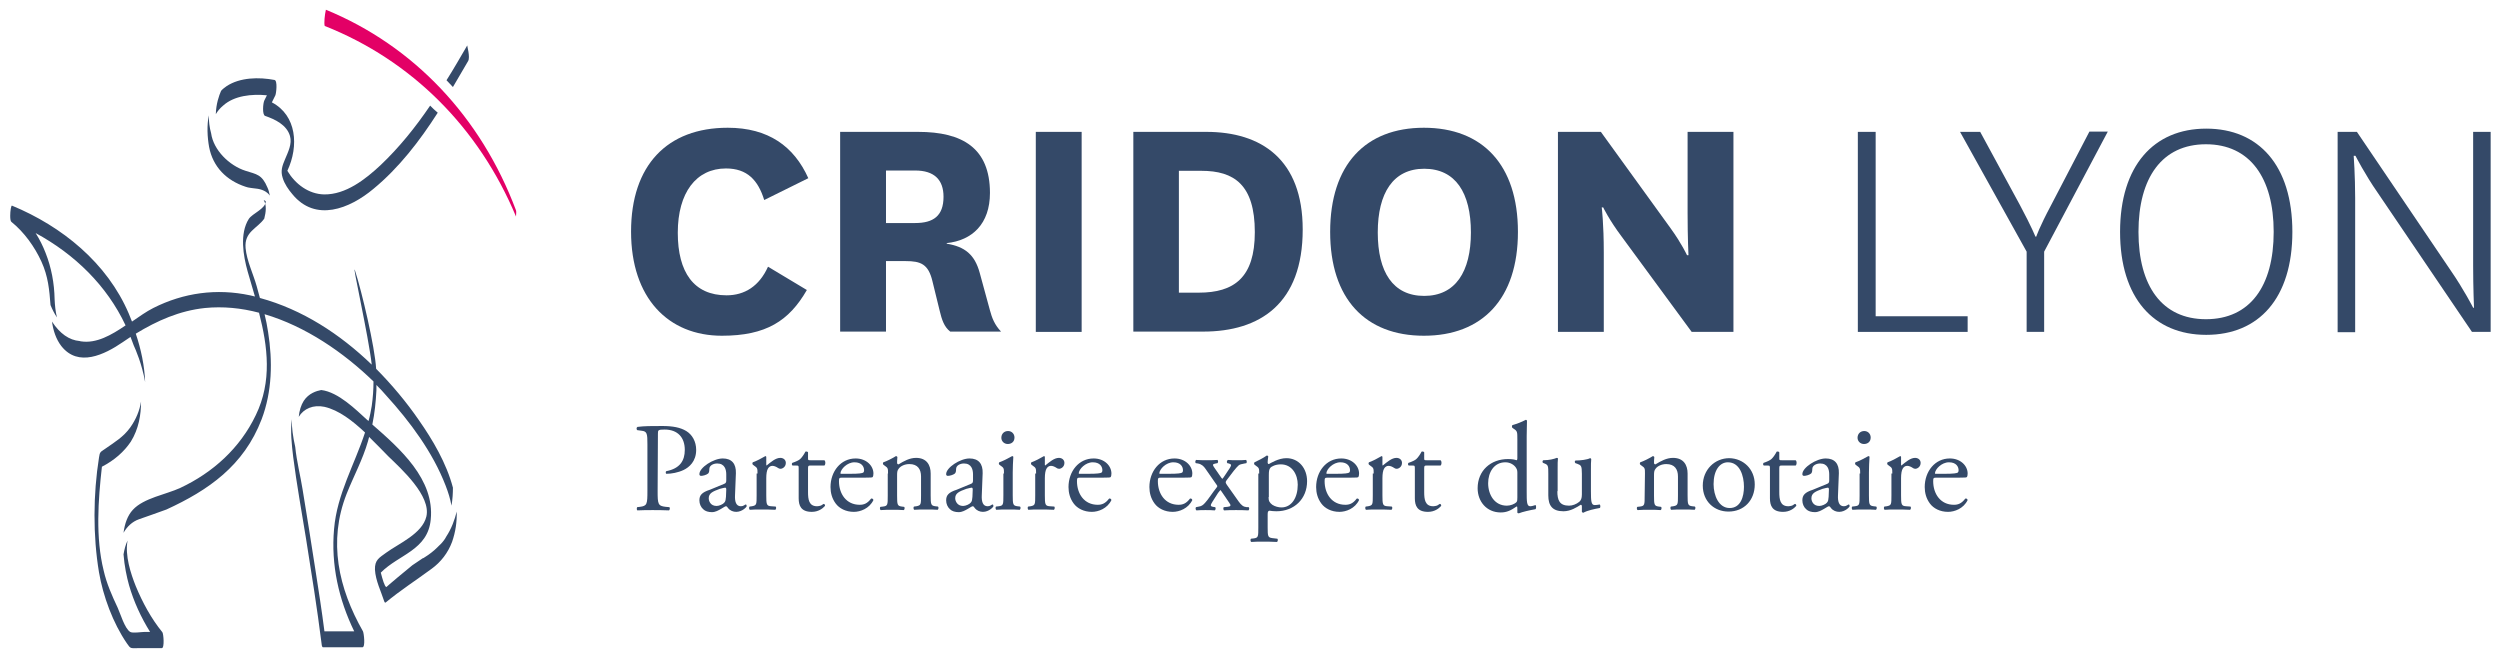
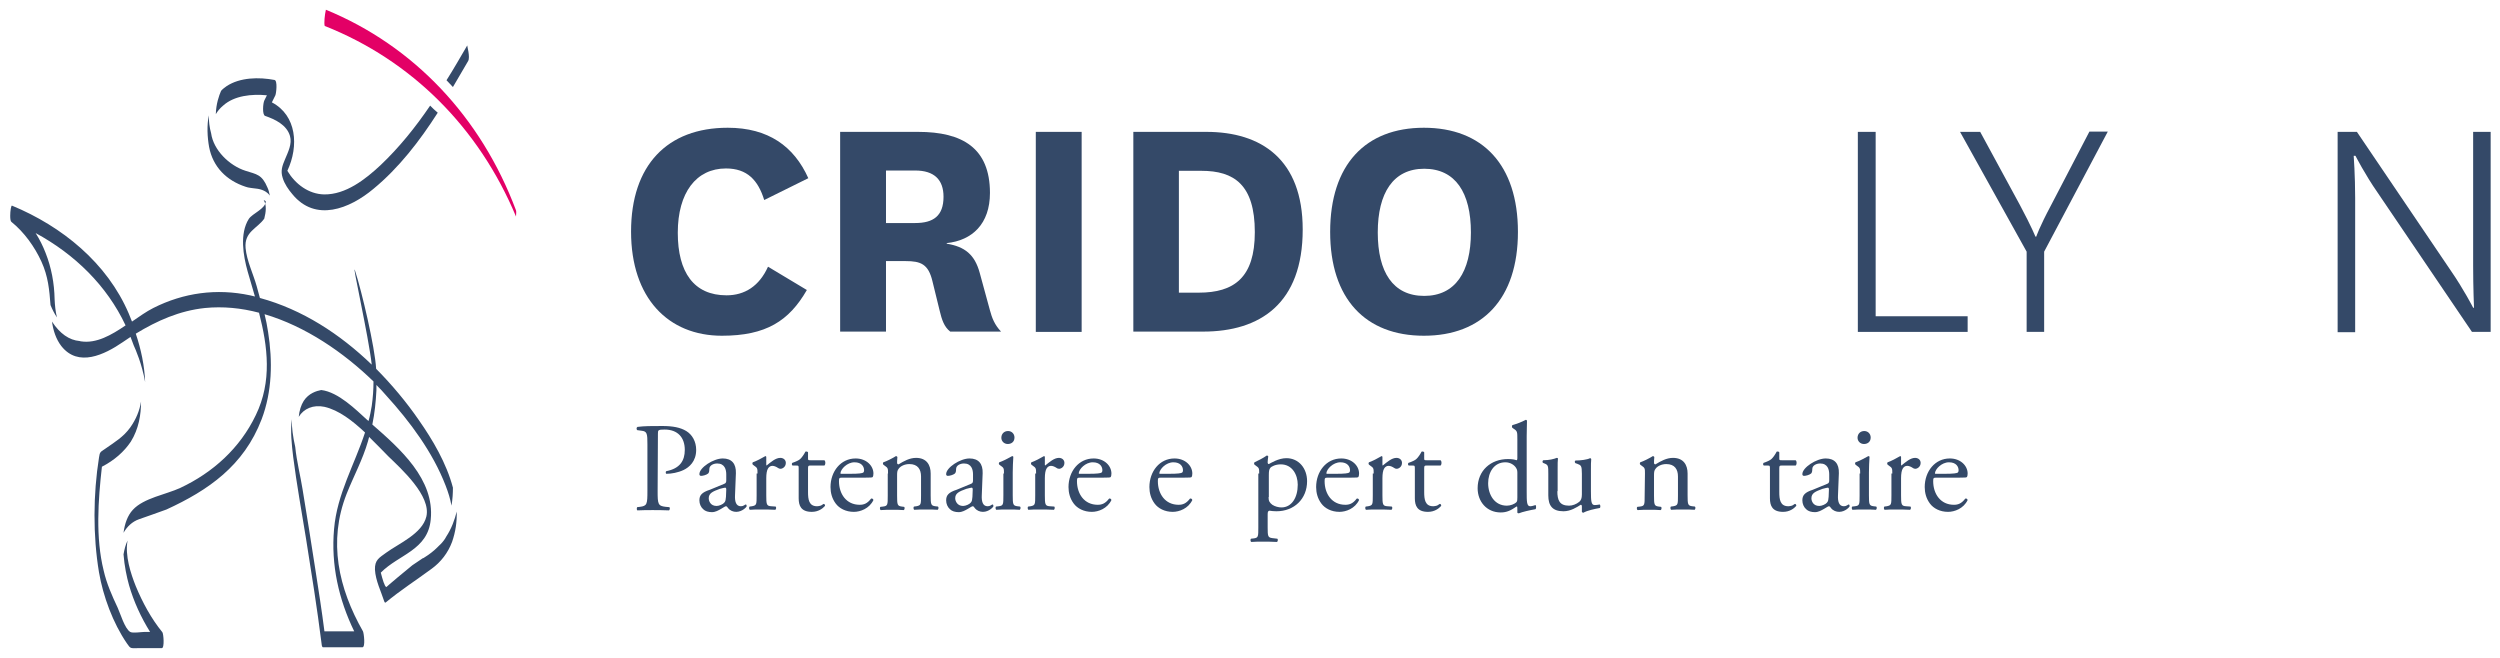
<svg xmlns="http://www.w3.org/2000/svg" width="266" height="70" viewBox="0 0 266 70" fill="none">
  <path d="M13.858 45.484C13.112 46.52 12.18 47.054 11.155 47.776C10.626 48.121 10.626 48.121 10.533 48.686C9.912 52.578 9.881 57.005 10.533 60.897C10.968 63.44 12.024 66.296 13.485 68.431C13.92 69.058 13.858 68.964 14.697 68.964C15.536 68.964 16.375 68.964 17.213 68.964C17.524 68.964 17.4 67.426 17.276 67.269C16.095 65.825 15.163 64.099 14.448 62.372C13.92 61.054 13.267 59.076 13.578 57.507C13.361 57.946 13.236 58.449 13.143 58.982C13.236 60.206 13.485 61.399 13.733 62.278C14.231 64.005 15.007 65.7 15.97 67.238C15.753 67.238 15.567 67.238 15.349 67.238C15.038 67.238 14.137 67.395 13.858 67.238C13.267 66.892 12.801 65.26 12.522 64.664C11.931 63.408 11.341 62.09 11.03 60.709C10.16 57.193 10.44 53.238 10.844 49.659C12.18 48.969 13.205 48.058 13.92 46.991C14.759 45.641 15.007 44.135 15.007 42.722C14.852 43.695 14.479 44.605 13.858 45.484Z" fill="#344968" />
  <path d="M22.247 15.632C22.651 17.767 24.111 19.211 26.131 19.87C26.286 19.933 26.473 19.964 26.69 19.995C26.845 20.027 27.001 20.027 27.187 20.058C27.871 20.121 28.399 20.372 28.71 20.812C28.648 20.529 28.585 20.215 28.461 19.964C27.871 18.552 27.311 18.552 26.131 18.175C24.36 17.61 22.713 15.946 22.464 14.188C22.278 13.529 22.216 12.87 22.216 12.274C21.998 13.341 22.06 14.596 22.247 15.632Z" fill="#344968" />
  <path d="M28.275 21.439C28.244 22.224 26.877 22.695 26.473 23.292C25.478 24.861 25.882 27.215 26.348 28.879C26.597 29.758 26.877 30.668 27.125 31.547C26.939 31.516 26.783 31.453 26.597 31.422C23.055 30.668 19.544 31.139 16.312 32.771C15.567 33.148 14.821 33.682 14.044 34.215C13.92 33.933 13.827 33.65 13.702 33.368C11.403 27.969 6.587 24.076 1.274 21.879C1.181 21.848 1.087 22.444 1.087 22.946V22.978C1.087 23.26 1.119 23.543 1.212 23.605C2.579 24.704 3.697 26.274 4.412 27.843C5.127 29.413 5.251 30.857 5.375 32.458C5.562 32.928 5.81 33.399 6.059 33.776C5.903 33.148 5.841 32.489 5.81 31.83C5.779 30.135 5.468 28.471 4.847 26.901C4.567 26.18 4.226 25.489 3.791 24.798C7.954 27.058 11.372 30.386 13.361 34.623C11.838 35.659 10.253 36.57 8.607 36.319C8.545 36.319 8.513 36.287 8.482 36.287C7.364 36.193 6.37 35.502 5.531 34.215C5.655 35.157 5.966 36.099 6.525 36.821C8.327 39.112 11.123 37.731 13.05 36.413C13.329 36.224 13.609 36.036 13.889 35.848C14.013 36.161 14.106 36.444 14.231 36.758C14.417 37.166 15.101 38.704 15.442 40.65C15.38 38.924 15.007 37.166 14.448 35.502C16.716 34.121 19.109 33.054 21.812 32.771C23.738 32.583 25.665 32.771 27.56 33.274C28.492 36.883 28.958 40.587 27.218 44.166C25.54 47.682 22.651 50.287 19.171 51.919C17.68 52.61 15.287 52.987 14.137 54.242C13.578 54.839 13.267 55.718 13.143 56.691C13.516 56.032 14.075 55.498 14.79 55.247C15.38 55.058 16.809 54.525 17.71 54.211C22.154 52.17 25.944 49.565 27.84 44.605C28.958 41.655 29.02 38.422 28.523 35.314C28.43 34.686 28.306 34.058 28.15 33.431C32.5 34.718 36.54 37.48 39.74 40.587C39.74 41.435 39.678 42.314 39.553 43.193C39.46 43.727 39.367 44.26 39.212 44.794C39.15 44.762 39.118 44.7 39.056 44.668C37.876 43.601 36.011 41.718 34.178 41.498C33.681 41.592 32.842 41.843 32.314 42.659C32.034 43.099 31.848 43.695 31.786 44.354C32.314 43.475 33.339 43.036 34.52 43.287C36.042 43.632 37.503 44.762 38.839 46.018C37.72 49.44 35.856 52.579 35.545 56.283C35.204 60.112 36.042 63.785 37.689 67.175H34.52C34.24 64.978 33.899 62.812 33.557 60.614C33.122 57.758 32.656 54.901 32.19 52.045C31.972 50.664 31.568 49.094 31.413 47.556C31.164 46.458 31.04 45.484 31.04 44.605C30.885 45.924 31.04 47.305 31.195 48.623C31.568 51.543 32.096 54.431 32.562 57.319C33.153 61.023 33.743 64.727 34.209 68.431C34.209 68.493 34.24 68.87 34.365 68.87H38.559C38.901 68.87 38.715 67.363 38.621 67.175C36.011 62.592 34.893 57.601 36.881 52.547C37.627 50.664 38.59 48.906 39.15 46.96C39.181 46.803 39.243 46.646 39.274 46.489C40.02 47.211 40.703 47.933 41.325 48.561C42.692 49.879 45.892 52.767 45.364 54.964C44.929 56.785 42.443 57.821 41.107 58.794C40.33 59.359 39.864 59.579 39.895 60.614C39.958 61.776 40.548 62.937 40.89 64.005C40.921 64.067 40.952 64.162 41.045 64.099C42.599 62.812 44.307 61.713 45.923 60.52C46.917 59.798 47.663 58.825 48.098 57.664C48.471 56.596 48.626 55.529 48.595 54.431C48.378 55.309 48.036 56.251 47.477 57.099C47.446 57.161 47.383 57.256 47.352 57.319C47.166 57.601 46.949 57.852 46.7 58.072C46.638 58.135 46.607 58.166 46.544 58.229C46.141 58.637 45.644 59.014 45.084 59.359C45.053 59.39 45.022 59.39 44.991 59.39C44.618 59.641 44.245 59.892 43.872 60.144C43.5 60.426 41.076 62.466 41.107 62.466C40.921 62.404 40.703 61.65 40.517 60.928C42.443 58.982 45.519 58.543 45.83 55.278C46.265 51.009 42.567 47.745 39.616 45.17C39.864 43.978 39.989 42.753 40.051 41.529C40.051 41.341 40.051 41.153 40.051 40.964C40.392 41.309 40.765 41.686 41.076 42.063C43.624 44.857 46.047 48.121 47.414 51.668C47.694 52.39 47.912 53.081 48.036 53.803C48.16 53.112 48.191 52.453 48.191 51.888C47.508 49.283 46.016 46.771 44.587 44.731C43.251 42.785 41.697 40.933 40.02 39.238C39.895 36.946 38.497 31.014 37.782 28.816C37.347 27.498 39.243 35.91 39.553 38.798C36.167 35.534 32.159 32.928 27.653 31.704C27.529 31.296 27.436 30.857 27.311 30.448C26.939 29.13 26.255 27.749 26.131 26.399C25.975 24.641 27.374 24.327 28.119 23.26C28.306 22.538 28.368 21.848 28.088 21.345C28.088 21.314 28.057 21.314 28.057 21.283C28.275 21.377 28.275 21.408 28.275 21.439Z" fill="#344968" />
  <path d="M49.807 6.498C50.056 6.09 49.683 4.834 49.714 4.834C48.999 6.058 48.285 7.314 47.508 8.538C47.725 8.789 47.974 9.009 48.191 9.26C48.72 8.35 49.279 7.408 49.807 6.498Z" fill="#344968" />
  <path d="M45.768 11.238C44.214 13.529 42.474 15.695 40.486 17.578C38.87 19.085 36.788 20.718 34.489 20.686C32.842 20.655 31.413 19.587 30.574 18.175C31.817 15.538 31.568 12.274 28.927 10.892C29.052 10.641 29.176 10.39 29.3 10.139C29.393 9.919 29.549 8.57 29.207 8.507C27.56 8.193 25.541 8.224 24.111 9.166C23.894 9.323 23.676 9.48 23.521 9.668C23.303 10.17 22.993 11.049 22.962 12.148C23.148 11.834 23.397 11.52 23.738 11.238C24.919 10.17 26.783 9.982 28.399 10.139C28.306 10.327 28.213 10.516 28.119 10.704C27.995 10.955 27.871 12.211 28.213 12.336C29.238 12.682 30.512 13.278 30.854 14.471C31.102 15.318 30.636 16.197 30.326 16.951C30.046 17.61 29.828 18.175 30.077 18.928C30.263 19.556 30.698 20.184 31.102 20.655C33.557 23.668 37.192 22.224 39.74 20.09C42.443 17.861 44.649 15.005 46.576 11.991C46.265 11.74 46.016 11.489 45.768 11.238Z" fill="#344968" />
  <path d="M34.675 1.036C34.551 1.57 34.458 2.48 34.551 2.762C43.81 6.435 50.957 13.592 54.903 23.04C54.934 22.727 54.934 22.475 54.903 22.381C51.174 12.431 43.997 4.865 34.675 1.036Z" fill="#E30066" />
  <path d="M85.85 30.857C83.954 34.153 81.499 35.722 76.808 35.722C71.091 35.722 67.145 31.704 67.145 24.641C67.145 17.578 70.998 13.592 77.429 13.592C81.748 13.592 84.482 15.569 86.005 18.96L81.313 21.282C80.661 19.179 79.511 17.924 77.243 17.924C74.073 17.924 72.116 20.498 72.116 24.767C72.116 28.973 73.825 31.422 77.305 31.422C79.231 31.422 80.785 30.448 81.717 28.377L85.85 30.857Z" fill="#344968" />
  <path d="M101.105 35.282C100.453 34.78 100.204 33.995 99.987 33.085L99.21 29.915C98.775 28.094 97.967 27.78 96.351 27.78H94.27V35.282H89.391V14.031H97.688C102.41 14.031 105.331 15.758 105.331 20.529C105.331 23.825 103.436 25.583 100.732 25.866V25.928C102.659 26.242 103.715 27.09 104.243 29.036L105.331 33.022C105.548 33.839 105.828 34.56 106.512 35.282H101.105ZM94.27 23.731H97.377C99.303 23.731 100.391 22.978 100.391 20.937C100.391 19.117 99.396 18.143 97.377 18.143H94.27V23.731Z" fill="#344968" />
  <path d="M115.087 14.031V35.314H110.209V14.031H115.087Z" fill="#344968" />
  <path d="M120.587 35.282V14.031H128.355C134.196 14.031 138.608 16.951 138.608 24.422C138.608 32.3 134.072 35.282 128.013 35.282H120.587ZM127.547 31.139C131.307 31.139 133.513 29.538 133.513 24.704C133.513 19.65 131.307 18.175 127.827 18.175H125.434V31.139H127.547Z" fill="#344968" />
  <path d="M141.529 24.673C141.529 17.516 145.289 13.592 151.503 13.592C157.717 13.592 161.508 17.516 161.508 24.673C161.508 31.798 157.717 35.722 151.503 35.722C145.289 35.722 141.529 31.798 141.529 24.673ZM146.594 24.735C146.594 28.942 148.209 31.484 151.534 31.484C154.859 31.484 156.505 28.91 156.505 24.735C156.505 20.498 154.859 17.955 151.534 17.955C148.24 17.955 146.594 20.529 146.594 24.735Z" fill="#344968" />
-   <path d="M177.758 24.296C178.939 25.928 179.498 27.152 179.498 27.152H179.653C179.653 27.152 179.56 25.332 179.56 22.632V14.031H184.438V35.314H179.995L172.569 25.206C171.202 23.386 170.581 22.067 170.581 22.067H170.425C170.425 22.067 170.643 23.794 170.643 26.87V35.314H165.765V14.031H170.332L177.758 24.296Z" fill="#344968" />
  <path d="M199.57 14.031V33.65H209.357V35.314H197.674V14.031H199.57Z" fill="#344968" />
  <path d="M214.919 21.816C216.193 24.202 216.566 25.175 216.566 25.175H216.659C216.659 25.175 216.97 24.202 218.244 21.816L222.314 14H224.271L217.498 26.776V35.314H215.634V26.776L208.549 14.031H210.693L214.919 21.816Z" fill="#344968" />
-   <path d="M225.576 24.673C225.576 17.641 229.15 13.686 234.742 13.686C240.335 13.686 243.908 17.61 243.908 24.673C243.908 31.735 240.335 35.628 234.742 35.628C229.15 35.628 225.576 31.704 225.576 24.673ZM227.534 24.673C227.534 30.448 230.051 33.964 234.711 33.964C239.403 33.964 241.92 30.448 241.92 24.673C241.92 18.897 239.372 15.35 234.711 15.35C230.051 15.35 227.534 18.897 227.534 24.673Z" fill="#344968" />
  <path d="M260.78 28.816C262.147 30.794 263.142 32.74 263.142 32.74H263.235C263.235 32.74 263.142 30.637 263.142 28.251V14.031H265.006V35.314H263.017L252.981 20.498C251.645 18.583 250.62 16.574 250.62 16.574H250.433C250.433 16.574 250.589 18.677 250.589 21.063V35.345H248.724V14.031H250.775L260.78 28.816Z" fill="#344968" />
  <path d="M69.972 52.233C69.972 53.646 70.003 53.834 70.842 53.928L71.215 53.96C71.308 54.023 71.277 54.242 71.184 54.305C70.438 54.274 69.972 54.274 69.444 54.274C68.885 54.274 68.418 54.274 67.828 54.305C67.735 54.274 67.735 54.054 67.797 53.96L68.077 53.928C68.853 53.834 68.885 53.646 68.885 52.233V47.274C68.885 46.144 68.853 45.892 68.263 45.83L67.797 45.767C67.704 45.673 67.704 45.484 67.828 45.422C68.543 45.327 69.351 45.327 70.469 45.327C71.588 45.327 72.396 45.484 73.017 45.861C73.638 46.238 74.073 46.96 74.073 47.87C74.073 49.094 73.328 49.722 72.737 50.005C72.147 50.287 71.432 50.413 70.904 50.413C70.811 50.381 70.811 50.161 70.904 50.13C72.333 49.848 72.862 49.031 72.862 47.87C72.862 46.552 72.116 45.704 70.718 45.704C70.003 45.704 70.003 45.767 70.003 46.175L69.972 52.233Z" fill="#344968" />
  <path d="M77.056 51.48C77.243 51.417 77.274 51.291 77.274 51.103V50.475C77.274 49.973 77.118 49.314 76.311 49.314C75.938 49.314 75.472 49.502 75.472 49.91C75.472 50.13 75.441 50.287 75.347 50.381C75.161 50.538 74.788 50.632 74.602 50.632C74.477 50.632 74.415 50.569 74.415 50.444C74.415 49.753 75.907 48.78 76.901 48.78C77.864 48.78 78.33 49.345 78.299 50.35L78.206 52.704C78.175 53.332 78.299 53.865 78.827 53.865C78.952 53.865 79.076 53.834 79.169 53.771C79.231 53.74 79.293 53.677 79.356 53.677C79.418 53.677 79.449 53.771 79.449 53.865C79.449 53.928 78.983 54.462 78.33 54.462C78.019 54.462 77.678 54.336 77.46 54.054C77.398 53.96 77.336 53.865 77.243 53.865C77.15 53.865 76.994 53.991 76.715 54.148C76.435 54.305 76.124 54.493 75.751 54.493C75.379 54.493 75.037 54.399 74.819 54.179C74.571 53.96 74.415 53.614 74.415 53.238C74.415 52.704 74.664 52.39 75.534 52.108L77.056 51.48ZM76.249 53.834C76.528 53.834 76.932 53.646 77.056 53.489C77.212 53.332 77.212 53.144 77.243 52.861L77.274 52.076C77.274 51.919 77.212 51.888 77.15 51.888C77.087 51.888 76.839 51.951 76.59 52.014C75.814 52.296 75.41 52.484 75.41 53.018C75.41 53.269 75.565 53.834 76.249 53.834Z" fill="#344968" />
  <path d="M80.598 50.381C80.598 49.848 80.598 49.785 80.225 49.534L80.101 49.44C80.039 49.377 80.039 49.251 80.101 49.188C80.412 49.094 81.126 48.718 81.437 48.529C81.499 48.529 81.531 48.561 81.531 48.623V49.408C81.531 49.471 81.531 49.502 81.561 49.534C82.028 49.157 82.525 48.718 83.022 48.718C83.364 48.718 83.612 48.937 83.612 49.251C83.612 49.691 83.239 49.879 83.053 49.879C82.929 49.879 82.867 49.848 82.773 49.785C82.587 49.659 82.369 49.565 82.183 49.565C81.966 49.565 81.81 49.691 81.717 49.848C81.593 50.036 81.531 50.413 81.531 50.883V52.704C81.531 53.677 81.561 53.834 82.059 53.865L82.525 53.897C82.618 53.96 82.587 54.179 82.494 54.242C81.872 54.211 81.468 54.211 81.002 54.211C80.536 54.211 80.132 54.211 79.79 54.242C79.697 54.211 79.666 53.96 79.759 53.897L80.008 53.865C80.505 53.771 80.505 53.677 80.505 52.704V50.381H80.598Z" fill="#344968" />
  <path d="M86.222 49.534C86.005 49.534 85.974 49.565 85.974 49.848V52.359C85.974 53.144 86.067 53.865 86.937 53.865C87.061 53.865 87.186 53.834 87.31 53.803C87.434 53.771 87.589 53.614 87.652 53.614C87.745 53.614 87.807 53.771 87.776 53.834C87.527 54.117 87.061 54.462 86.378 54.462C85.228 54.462 84.979 53.803 84.979 53.018V49.91C84.979 49.534 84.979 49.534 84.7 49.534H84.327C84.234 49.471 84.234 49.345 84.296 49.251C84.669 49.126 85.01 48.969 85.135 48.843C85.321 48.686 85.57 48.309 85.694 48.058C85.756 48.027 85.912 48.027 85.974 48.121V48.718C85.974 48.969 85.974 48.969 86.222 48.969H87.714C87.869 49.094 87.838 49.44 87.714 49.534H86.222Z" fill="#344968" />
  <path d="M89.64 50.821C89.298 50.821 89.267 50.852 89.267 51.197C89.267 52.547 90.044 53.709 91.473 53.709C91.908 53.709 92.281 53.583 92.685 53.049C92.809 53.018 92.902 53.081 92.933 53.206C92.498 54.117 91.535 54.462 90.852 54.462C89.982 54.462 89.298 54.085 88.925 53.583C88.521 53.049 88.366 52.422 88.366 51.825C88.366 50.161 89.454 48.78 91.038 48.78C92.188 48.78 92.933 49.565 92.933 50.381C92.933 50.569 92.902 50.664 92.871 50.727C92.84 50.821 92.654 50.821 92.094 50.821H89.64ZM90.448 50.413C91.442 50.413 91.722 50.35 91.846 50.287C91.877 50.256 91.939 50.193 91.939 50.036C91.939 49.659 91.691 49.188 90.914 49.188C90.137 49.188 89.454 49.91 89.422 50.35C89.422 50.381 89.422 50.413 89.516 50.413H90.448Z" fill="#344968" />
  <path d="M94.487 50.381C94.487 49.848 94.487 49.785 94.114 49.534L93.99 49.44C93.928 49.377 93.928 49.251 93.99 49.188C94.301 49.094 95.047 48.718 95.326 48.529C95.388 48.529 95.451 48.561 95.482 48.623C95.451 48.937 95.451 49.126 95.451 49.251C95.451 49.345 95.513 49.408 95.606 49.408C96.165 49.063 96.787 48.718 97.47 48.718C98.589 48.718 99.024 49.471 99.024 50.381V52.704C99.024 53.677 99.055 53.803 99.521 53.865L99.8 53.897C99.894 53.96 99.863 54.179 99.769 54.242C99.365 54.211 98.993 54.211 98.527 54.211C98.061 54.211 97.657 54.211 97.284 54.242C97.191 54.211 97.159 53.96 97.253 53.897L97.501 53.865C97.998 53.771 97.998 53.677 97.998 52.704V50.695C97.998 49.942 97.657 49.377 96.755 49.377C96.258 49.377 95.823 49.596 95.637 49.848C95.451 50.067 95.451 50.256 95.451 50.664V52.735C95.451 53.709 95.482 53.834 95.948 53.897L96.196 53.928C96.289 53.991 96.258 54.211 96.165 54.274C95.792 54.242 95.419 54.242 94.953 54.242C94.487 54.242 94.083 54.242 93.71 54.274C93.617 54.242 93.586 53.991 93.68 53.928L93.959 53.897C94.456 53.834 94.456 53.709 94.456 52.735V50.381H94.487Z" fill="#344968" />
  <path d="M103.311 51.48C103.498 51.417 103.529 51.291 103.529 51.103V50.475C103.529 49.973 103.374 49.314 102.566 49.314C102.193 49.314 101.727 49.502 101.727 49.91C101.727 50.13 101.696 50.287 101.603 50.381C101.416 50.538 101.043 50.632 100.857 50.632C100.733 50.632 100.67 50.569 100.67 50.444C100.67 49.753 102.162 48.78 103.156 48.78C104.119 48.78 104.585 49.345 104.554 50.35L104.461 52.704C104.43 53.332 104.554 53.865 105.083 53.865C105.207 53.865 105.331 53.834 105.424 53.771C105.486 53.74 105.549 53.677 105.611 53.677C105.673 53.677 105.704 53.771 105.704 53.865C105.704 53.928 105.238 54.462 104.585 54.462C104.275 54.462 103.933 54.336 103.715 54.054C103.653 53.96 103.591 53.865 103.498 53.865C103.405 53.865 103.249 53.991 102.97 54.148C102.69 54.305 102.379 54.493 102.006 54.493C101.634 54.493 101.292 54.399 101.074 54.179C100.826 53.96 100.67 53.614 100.67 53.238C100.67 52.704 100.919 52.39 101.789 52.108L103.311 51.48ZM102.473 53.834C102.752 53.834 103.156 53.646 103.28 53.489C103.436 53.332 103.436 53.144 103.467 52.861L103.498 52.076C103.498 51.919 103.436 51.888 103.374 51.888C103.311 51.888 103.063 51.951 102.814 52.014C102.038 52.296 101.634 52.484 101.634 53.018C101.634 53.269 101.82 53.834 102.473 53.834Z" fill="#344968" />
  <path d="M106.822 50.381C106.822 49.847 106.822 49.785 106.45 49.534L106.325 49.439C106.263 49.377 106.263 49.251 106.325 49.188C106.636 49.094 107.382 48.718 107.692 48.529C107.755 48.529 107.817 48.56 107.817 48.623C107.786 49.094 107.755 49.753 107.755 50.287V52.704C107.755 53.677 107.786 53.803 108.252 53.865L108.531 53.897C108.625 53.96 108.594 54.179 108.5 54.242C108.096 54.211 107.724 54.211 107.257 54.211C106.791 54.211 106.387 54.211 106.015 54.242C105.921 54.211 105.89 53.96 105.984 53.897L106.263 53.865C106.76 53.803 106.76 53.677 106.76 52.704V50.381H106.822ZM107.941 46.551C107.941 47.022 107.599 47.242 107.226 47.242C106.822 47.242 106.543 46.928 106.543 46.583C106.543 46.144 106.854 45.861 107.257 45.861C107.661 45.861 107.941 46.175 107.941 46.551Z" fill="#344968" />
  <path d="M110.24 50.381C110.24 49.848 110.24 49.785 109.867 49.534L109.743 49.44C109.681 49.377 109.681 49.251 109.743 49.188C110.054 49.094 110.769 48.718 111.079 48.529C111.141 48.529 111.172 48.561 111.172 48.623V49.408C111.172 49.471 111.172 49.502 111.204 49.534C111.67 49.157 112.167 48.718 112.664 48.718C113.006 48.718 113.254 48.937 113.254 49.251C113.254 49.691 112.881 49.879 112.695 49.879C112.571 49.879 112.508 49.848 112.415 49.785C112.229 49.659 112.011 49.565 111.825 49.565C111.607 49.565 111.452 49.691 111.359 49.848C111.235 50.036 111.172 50.413 111.172 50.883V52.704C111.172 53.677 111.204 53.834 111.701 53.865L112.167 53.897C112.26 53.96 112.229 54.179 112.136 54.242C111.514 54.211 111.11 54.211 110.644 54.211C110.178 54.211 109.774 54.211 109.432 54.242C109.339 54.211 109.308 53.96 109.401 53.897L109.65 53.865C110.147 53.771 110.147 53.677 110.147 52.704V50.381H110.24Z" fill="#344968" />
  <path d="M114.963 50.821C114.621 50.821 114.59 50.852 114.59 51.197C114.59 52.547 115.367 53.709 116.796 53.709C117.231 53.709 117.604 53.583 118.008 53.049C118.132 53.018 118.225 53.081 118.256 53.206C117.821 54.117 116.858 54.462 116.175 54.462C115.305 54.462 114.621 54.085 114.248 53.583C113.844 53.049 113.689 52.422 113.689 51.825C113.689 50.161 114.776 48.78 116.361 48.78C117.511 48.78 118.256 49.565 118.256 50.381C118.256 50.569 118.225 50.664 118.194 50.727C118.163 50.821 117.977 50.821 117.417 50.821H114.963ZM115.802 50.413C116.796 50.413 117.076 50.35 117.2 50.287C117.231 50.256 117.293 50.193 117.293 50.036C117.293 49.659 117.045 49.188 116.268 49.188C115.491 49.188 114.808 49.91 114.776 50.35C114.776 50.381 114.776 50.413 114.87 50.413H115.802Z" fill="#344968" />
  <path d="M123.57 50.821C123.228 50.821 123.197 50.852 123.197 51.197C123.197 52.547 123.974 53.709 125.403 53.709C125.838 53.709 126.211 53.583 126.615 53.049C126.739 53.018 126.832 53.081 126.863 53.206C126.428 54.117 125.465 54.462 124.782 54.462C123.912 54.462 123.228 54.085 122.855 53.583C122.451 53.049 122.296 52.422 122.296 51.825C122.296 50.161 123.383 48.78 124.968 48.78C126.118 48.78 126.863 49.565 126.863 50.381C126.863 50.569 126.832 50.664 126.801 50.727C126.77 50.821 126.584 50.821 126.024 50.821H123.57ZM124.378 50.413C125.372 50.413 125.652 50.35 125.776 50.287C125.807 50.256 125.869 50.193 125.869 50.036C125.869 49.659 125.621 49.188 124.844 49.188C124.067 49.188 123.383 49.91 123.352 50.35C123.352 50.381 123.352 50.413 123.446 50.413H124.378Z" fill="#344968" />
-   <path d="M128.262 49.879C128.075 49.596 127.827 49.377 127.454 49.314L127.236 49.282C127.143 49.22 127.174 49 127.267 48.937C127.795 48.969 128.106 48.969 128.417 48.969C128.728 48.969 129.038 48.969 129.535 48.937C129.629 49 129.629 49.22 129.535 49.282L129.349 49.314C128.976 49.377 129.007 49.471 129.225 49.785L129.877 50.727C129.939 50.821 130.002 50.915 130.064 50.946C130.126 50.915 130.561 50.224 130.84 49.816C131.058 49.471 131.027 49.408 130.747 49.314L130.592 49.282C130.499 49.188 130.53 49 130.654 48.937C130.965 48.969 131.307 48.969 131.617 48.969C131.928 48.969 132.332 48.969 132.58 48.937C132.674 49 132.674 49.22 132.612 49.282L132.425 49.314C132.114 49.377 131.897 49.408 131.773 49.534C131.555 49.722 131.058 50.35 130.53 51.072C130.374 51.291 130.374 51.323 130.53 51.574L131.773 53.332C132.083 53.771 132.301 53.928 132.643 53.96H132.86C132.953 54.054 132.922 54.242 132.829 54.305C132.332 54.274 131.897 54.274 131.524 54.274C131.027 54.274 130.685 54.274 130.25 54.305C130.157 54.274 130.126 54.023 130.219 53.96L130.592 53.928C130.965 53.897 130.996 53.771 130.809 53.52L130.126 52.516C129.97 52.265 129.877 52.17 129.846 52.139C129.815 52.17 129.691 52.327 129.598 52.453L129.038 53.332C128.759 53.771 128.759 53.865 129.069 53.928L129.287 53.96C129.38 54.023 129.349 54.242 129.256 54.305C128.914 54.274 128.603 54.274 128.262 54.274C127.92 54.274 127.64 54.274 127.298 54.305C127.205 54.242 127.174 54.023 127.267 53.96L127.578 53.897C127.827 53.865 128.013 53.74 128.23 53.489C128.51 53.206 129.1 52.296 129.411 51.919C129.535 51.762 129.567 51.731 129.442 51.574L128.262 49.879Z" fill="#344968" />
  <path d="M133.978 50.381C133.978 49.848 133.978 49.785 133.606 49.534L133.481 49.44C133.419 49.377 133.419 49.251 133.481 49.188C133.823 49.032 134.444 48.718 134.786 48.466C134.879 48.466 134.911 48.498 134.942 48.561C134.911 48.812 134.879 49 134.879 49.188C134.879 49.283 134.911 49.377 135.004 49.377C135.19 49.283 136.029 48.749 136.868 48.749C138.204 48.749 139.074 49.848 139.074 51.197C139.074 53.081 137.707 54.399 135.812 54.399C135.563 54.399 135.19 54.368 135.066 54.336C134.942 54.368 134.879 54.431 134.879 54.713V56.126C134.879 57.067 134.911 57.193 135.377 57.256L135.905 57.318C135.998 57.381 135.967 57.601 135.874 57.664C135.221 57.632 134.848 57.632 134.382 57.632C133.916 57.632 133.512 57.632 133.139 57.664C133.046 57.632 133.015 57.381 133.108 57.318L133.388 57.287C133.885 57.224 133.885 57.099 133.885 56.126V50.381H133.978ZM134.973 52.892C134.973 53.332 135.097 53.489 135.377 53.709C135.656 53.897 136.06 53.991 136.34 53.991C137.427 53.991 138.08 52.955 138.08 51.574C138.08 50.507 137.489 49.408 136.278 49.408C135.718 49.408 135.283 49.628 135.159 49.785C135.035 49.942 135.004 50.13 135.004 50.57V52.892H134.973Z" fill="#344968" />
  <path d="M141.311 50.821C140.97 50.821 140.939 50.852 140.939 51.197C140.939 52.547 141.715 53.709 143.145 53.709C143.58 53.709 143.952 53.583 144.356 53.049C144.481 53.018 144.574 53.081 144.605 53.206C144.17 54.117 143.207 54.462 142.523 54.462C141.653 54.462 140.97 54.085 140.597 53.583C140.193 53.049 140.037 52.422 140.037 51.825C140.037 50.161 141.125 48.78 142.71 48.78C143.859 48.78 144.605 49.565 144.605 50.381C144.605 50.569 144.574 50.664 144.543 50.727C144.512 50.821 144.325 50.821 143.766 50.821H141.311ZM142.15 50.413C143.145 50.413 143.424 50.35 143.549 50.287C143.58 50.256 143.642 50.193 143.642 50.036C143.642 49.659 143.393 49.188 142.616 49.188C141.84 49.188 141.156 49.91 141.125 50.35C141.125 50.381 141.125 50.413 141.218 50.413H142.15Z" fill="#344968" />
  <path d="M146.159 50.381C146.159 49.848 146.159 49.785 145.786 49.534L145.661 49.44C145.599 49.377 145.599 49.251 145.661 49.188C145.972 49.094 146.687 48.718 146.997 48.529C147.06 48.529 147.091 48.561 147.091 48.623V49.408C147.091 49.471 147.091 49.502 147.122 49.534C147.588 49.157 148.085 48.718 148.582 48.718C148.924 48.718 149.172 48.937 149.172 49.251C149.172 49.691 148.8 49.879 148.613 49.879C148.489 49.879 148.427 49.848 148.333 49.785C148.147 49.659 147.93 49.565 147.743 49.565C147.526 49.565 147.37 49.691 147.277 49.848C147.153 50.036 147.091 50.413 147.091 50.883V52.704C147.091 53.677 147.122 53.834 147.619 53.865L148.085 53.897C148.178 53.96 148.147 54.179 148.054 54.242C147.432 54.211 147.029 54.211 146.562 54.211C146.096 54.211 145.692 54.211 145.351 54.242C145.257 54.211 145.226 53.96 145.32 53.897L145.568 53.865C146.065 53.771 146.065 53.677 146.065 52.704V50.381H146.159Z" fill="#344968" />
  <path d="M151.782 49.534C151.565 49.534 151.534 49.565 151.534 49.848V52.359C151.534 53.144 151.627 53.865 152.497 53.865C152.621 53.865 152.746 53.834 152.87 53.803C152.994 53.771 153.15 53.614 153.212 53.614C153.305 53.614 153.367 53.771 153.336 53.834C153.087 54.117 152.621 54.462 151.938 54.462C150.788 54.462 150.54 53.803 150.54 53.018V49.91C150.54 49.534 150.54 49.534 150.26 49.534H149.887C149.794 49.471 149.794 49.345 149.856 49.251C150.229 49.126 150.571 48.969 150.695 48.843C150.881 48.686 151.13 48.309 151.254 48.058C151.316 48.027 151.472 48.027 151.534 48.121V48.718C151.534 48.969 151.534 48.969 151.782 48.969H153.274C153.429 49.094 153.398 49.44 153.274 49.534H151.782Z" fill="#344968" />
  <path d="M162.44 52.296C162.44 53.363 162.44 53.865 162.813 53.865C162.968 53.865 163.186 53.803 163.372 53.74C163.465 53.771 163.465 54.117 163.372 54.179C162.813 54.274 161.974 54.462 161.601 54.619C161.508 54.619 161.446 54.587 161.446 54.525V54.305C161.446 54.117 161.446 53.928 161.415 53.897H161.352C160.762 54.305 160.327 54.525 159.675 54.525C158.183 54.525 157.22 53.363 157.22 51.951C157.22 50.067 158.618 48.843 160.451 48.843C160.917 48.843 161.197 48.906 161.352 48.969C161.415 48.969 161.446 48.874 161.446 48.78V46.74C161.446 45.955 161.446 45.861 161.042 45.61L160.917 45.516C160.855 45.484 160.855 45.296 160.917 45.233C161.259 45.139 161.881 44.919 162.347 44.668C162.409 44.668 162.44 44.7 162.471 44.762C162.471 45.17 162.44 45.83 162.44 46.426V52.296ZM161.446 50.287C161.446 50.005 161.383 49.91 161.29 49.753C161.104 49.471 160.7 49.188 160.172 49.188C158.96 49.188 158.339 50.256 158.339 51.417C158.339 52.641 159.022 53.803 160.327 53.803C160.7 53.803 161.135 53.646 161.352 53.426C161.446 53.332 161.446 53.144 161.446 52.924V50.287Z" fill="#344968" />
  <path d="M165.702 52.265C165.702 53.206 165.92 53.803 166.945 53.803C167.318 53.803 167.722 53.646 168.032 53.395C168.219 53.238 168.312 53.018 168.312 52.61V50.413C168.312 49.534 168.219 49.502 167.815 49.345L167.628 49.283C167.535 49.22 167.535 49.031 167.628 49C168.157 49 168.902 48.906 169.182 48.749C169.244 48.749 169.275 48.78 169.306 48.843C169.275 49.094 169.275 49.502 169.275 50.005V52.265C169.275 53.332 169.306 53.74 169.679 53.74C169.834 53.74 170.021 53.709 170.207 53.677C170.301 53.74 170.301 54.023 170.207 54.054C169.679 54.148 168.902 54.305 168.467 54.556C168.405 54.556 168.343 54.525 168.312 54.462V53.897C168.312 53.771 168.281 53.709 168.188 53.709C167.784 53.96 167.131 54.399 166.355 54.399C165.174 54.399 164.739 53.803 164.739 52.704V50.444C164.739 49.596 164.739 49.471 164.335 49.314L164.18 49.251C164.086 49.188 164.117 49 164.211 48.969C164.832 48.969 165.329 48.843 165.64 48.718C165.733 48.718 165.764 48.749 165.764 48.812C165.733 49.031 165.733 49.314 165.733 49.973V52.265H165.702Z" fill="#344968" />
  <path d="M175.024 50.381C175.024 49.848 175.024 49.785 174.651 49.534L174.526 49.44C174.464 49.377 174.464 49.251 174.526 49.188C174.837 49.094 175.583 48.718 175.862 48.529C175.925 48.529 175.987 48.561 176.018 48.623C175.987 48.937 175.987 49.126 175.987 49.251C175.987 49.345 176.049 49.408 176.142 49.408C176.701 49.063 177.323 48.718 178.006 48.718C179.125 48.718 179.56 49.471 179.56 50.381V52.704C179.56 53.677 179.591 53.803 180.057 53.865L180.337 53.897C180.43 53.96 180.399 54.179 180.306 54.242C179.902 54.211 179.529 54.211 179.063 54.211C178.597 54.211 178.193 54.211 177.82 54.242C177.727 54.211 177.696 53.96 177.789 53.897L178.037 53.865C178.535 53.771 178.535 53.677 178.535 52.704V50.695C178.535 49.942 178.193 49.377 177.292 49.377C176.795 49.377 176.36 49.596 176.173 49.848C175.987 50.067 175.987 50.256 175.987 50.664V52.735C175.987 53.709 176.018 53.834 176.484 53.897L176.732 53.928C176.826 53.991 176.795 54.211 176.701 54.274C176.329 54.242 175.956 54.242 175.49 54.242C175.024 54.242 174.62 54.242 174.247 54.274C174.154 54.242 174.122 53.991 174.216 53.928L174.495 53.897C174.992 53.834 174.992 53.709 174.992 52.735L175.024 50.381Z" fill="#344968" />
-   <path d="M186.706 51.543C186.706 53.238 185.557 54.431 183.91 54.431C182.387 54.431 181.176 53.332 181.176 51.668C181.176 49.973 182.45 48.749 184.003 48.749C185.495 48.78 186.706 49.91 186.706 51.543ZM183.848 49.188C182.978 49.188 182.325 50.036 182.325 51.511C182.325 52.735 182.885 54.054 184.034 54.054C185.215 54.054 185.557 52.83 185.557 51.794C185.557 50.632 185.122 49.188 183.848 49.188Z" fill="#344968" />
  <path d="M189.565 49.534C189.347 49.534 189.316 49.565 189.316 49.848V52.359C189.316 53.144 189.41 53.865 190.28 53.865C190.404 53.865 190.528 53.834 190.652 53.803C190.777 53.771 190.932 53.614 190.994 53.614C191.087 53.614 191.15 53.771 191.118 53.834C190.87 54.117 190.404 54.462 189.72 54.462C188.571 54.462 188.322 53.803 188.322 53.018V49.91C188.322 49.534 188.322 49.534 188.042 49.534H187.67C187.576 49.471 187.576 49.345 187.639 49.251C188.011 49.126 188.353 48.969 188.477 48.843C188.664 48.686 188.912 48.309 189.037 48.058C189.099 48.027 189.254 48.027 189.316 48.121V48.718C189.316 48.969 189.316 48.969 189.565 48.969H191.056C191.212 49.094 191.181 49.44 191.056 49.534H189.565Z" fill="#344968" />
  <path d="M194.412 51.48C194.598 51.417 194.629 51.291 194.629 51.103V50.475C194.629 49.973 194.474 49.314 193.666 49.314C193.293 49.314 192.827 49.502 192.827 49.91C192.827 50.13 192.796 50.287 192.703 50.381C192.517 50.538 192.144 50.632 191.957 50.632C191.833 50.632 191.771 50.569 191.771 50.444C191.771 49.753 193.262 48.78 194.257 48.78C195.22 48.78 195.686 49.345 195.655 50.35L195.562 52.704C195.53 53.332 195.655 53.865 196.183 53.865C196.307 53.865 196.432 53.834 196.525 53.771C196.587 53.74 196.649 53.677 196.711 53.677C196.773 53.677 196.804 53.771 196.804 53.865C196.804 53.928 196.338 54.462 195.686 54.462C195.375 54.462 195.033 54.336 194.816 54.054C194.754 53.96 194.692 53.865 194.598 53.865C194.505 53.865 194.35 53.991 194.07 54.148C193.79 54.305 193.48 54.493 193.107 54.493C192.734 54.493 192.392 54.399 192.175 54.179C191.926 53.96 191.771 53.614 191.771 53.238C191.771 52.704 192.019 52.39 192.889 52.108L194.412 51.48ZM193.573 53.834C193.853 53.834 194.257 53.646 194.381 53.489C194.536 53.332 194.536 53.144 194.567 52.861L194.598 52.076C194.598 51.919 194.536 51.888 194.474 51.888C194.412 51.888 194.163 51.951 193.915 52.014C193.138 52.296 192.734 52.484 192.734 53.018C192.734 53.269 192.889 53.834 193.573 53.834Z" fill="#344968" />
  <path d="M197.923 50.381C197.923 49.847 197.923 49.785 197.55 49.534L197.426 49.439C197.364 49.377 197.364 49.251 197.426 49.188C197.736 49.094 198.482 48.718 198.793 48.529C198.855 48.529 198.917 48.56 198.917 48.623C198.886 49.094 198.855 49.753 198.855 50.287V52.704C198.855 53.677 198.886 53.803 199.352 53.865L199.632 53.897C199.725 53.96 199.694 54.179 199.601 54.242C199.197 54.211 198.824 54.211 198.358 54.211C197.892 54.211 197.488 54.211 197.115 54.242C197.022 54.211 196.991 53.96 197.084 53.897L197.364 53.865C197.861 53.803 197.861 53.677 197.861 52.704V50.381H197.923ZM199.041 46.551C199.041 47.022 198.7 47.242 198.327 47.242C197.923 47.242 197.643 46.928 197.643 46.583C197.643 46.144 197.954 45.861 198.358 45.861C198.762 45.861 199.041 46.175 199.041 46.551Z" fill="#344968" />
  <path d="M201.341 50.381C201.341 49.848 201.341 49.785 200.968 49.534L200.844 49.44C200.781 49.377 200.781 49.251 200.844 49.188C201.154 49.094 201.869 48.718 202.18 48.529C202.242 48.529 202.273 48.561 202.273 48.623V49.408C202.273 49.471 202.273 49.502 202.304 49.534C202.77 49.157 203.267 48.718 203.764 48.718C204.106 48.718 204.355 48.937 204.355 49.251C204.355 49.691 203.982 49.879 203.795 49.879C203.671 49.879 203.609 49.848 203.516 49.785C203.329 49.659 203.112 49.565 202.925 49.565C202.708 49.565 202.553 49.691 202.459 49.848C202.335 50.036 202.273 50.413 202.273 50.883V52.704C202.273 53.677 202.304 53.834 202.801 53.865L203.267 53.897C203.36 53.96 203.329 54.179 203.236 54.242C202.615 54.211 202.211 54.211 201.745 54.211C201.279 54.211 200.875 54.211 200.533 54.242C200.44 54.211 200.409 53.96 200.502 53.897L200.75 53.865C201.248 53.771 201.248 53.677 201.248 52.704V50.381H201.341Z" fill="#344968" />
  <path d="M206.064 50.821C205.722 50.821 205.691 50.852 205.691 51.197C205.691 52.547 206.468 53.709 207.897 53.709C208.332 53.709 208.705 53.583 209.109 53.049C209.233 53.018 209.326 53.081 209.357 53.206C208.922 54.117 207.959 54.462 207.275 54.462C206.405 54.462 205.722 54.085 205.349 53.583C204.945 53.049 204.79 52.422 204.79 51.825C204.79 50.161 205.877 48.78 207.462 48.78C208.612 48.78 209.357 49.565 209.357 50.381C209.357 50.569 209.326 50.664 209.295 50.727C209.264 50.821 209.078 50.821 208.518 50.821H206.064ZM206.903 50.413C207.897 50.413 208.177 50.35 208.301 50.287C208.332 50.256 208.394 50.193 208.394 50.036C208.394 49.659 208.145 49.188 207.369 49.188C206.592 49.188 205.908 49.91 205.877 50.35C205.877 50.381 205.877 50.413 205.971 50.413H206.903Z" fill="#344968" />
</svg>